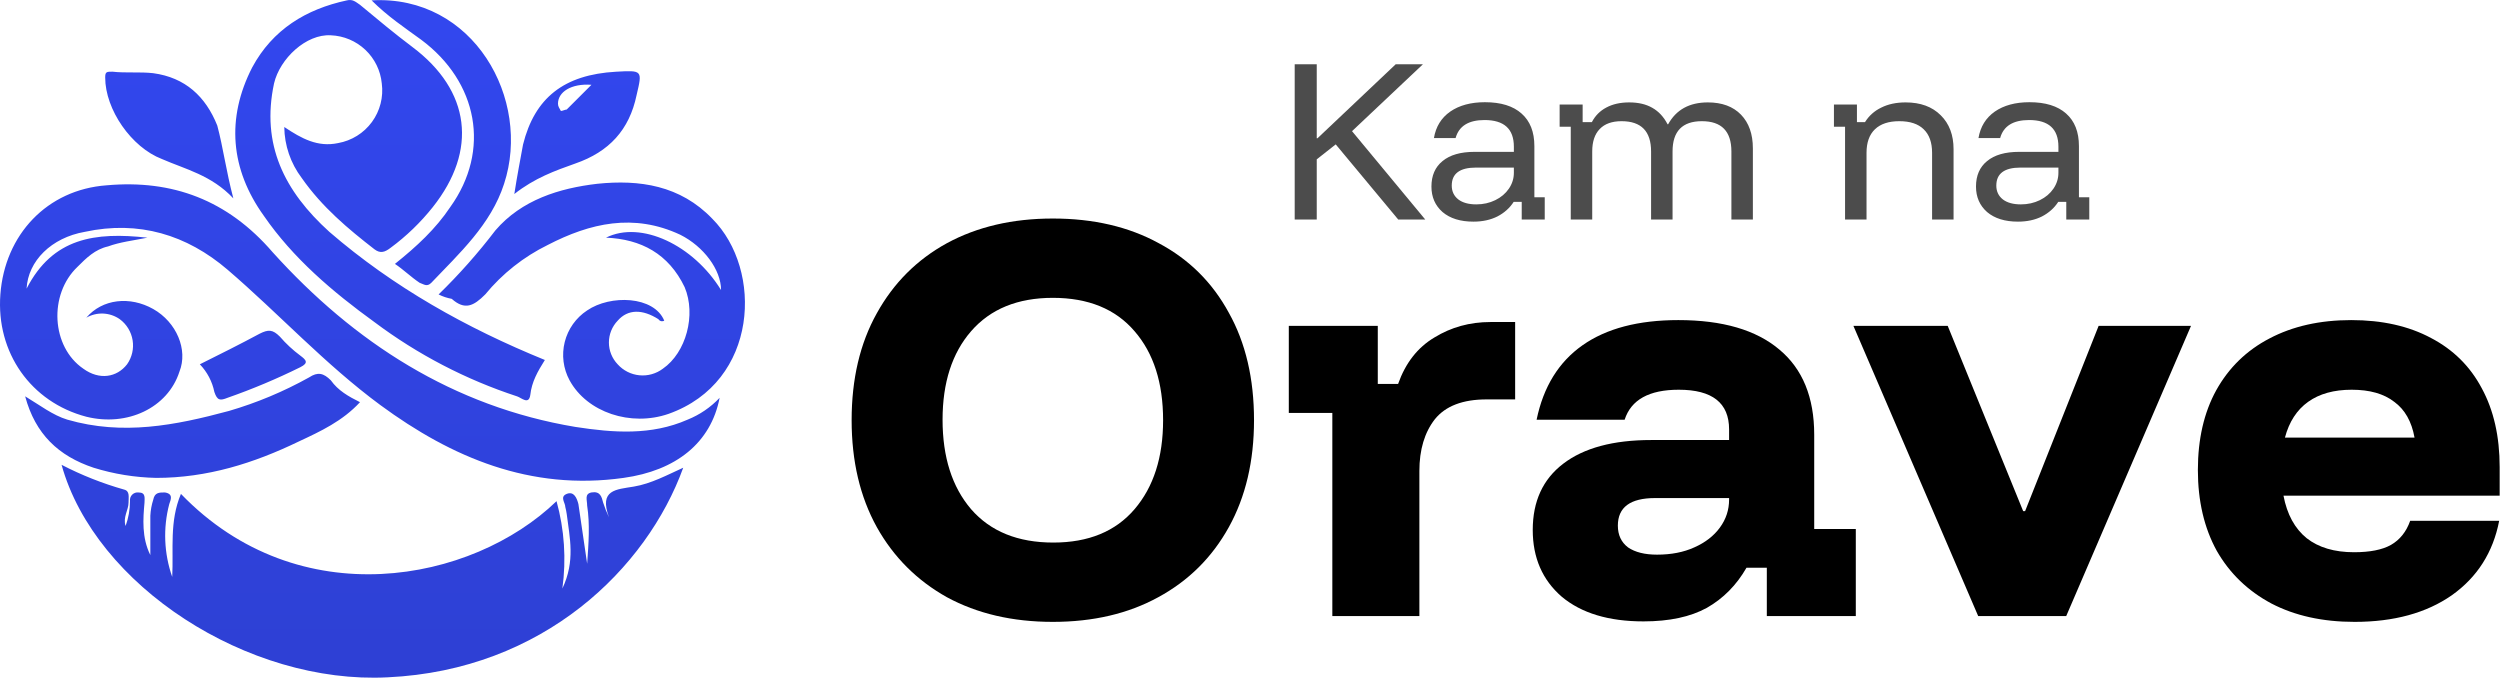
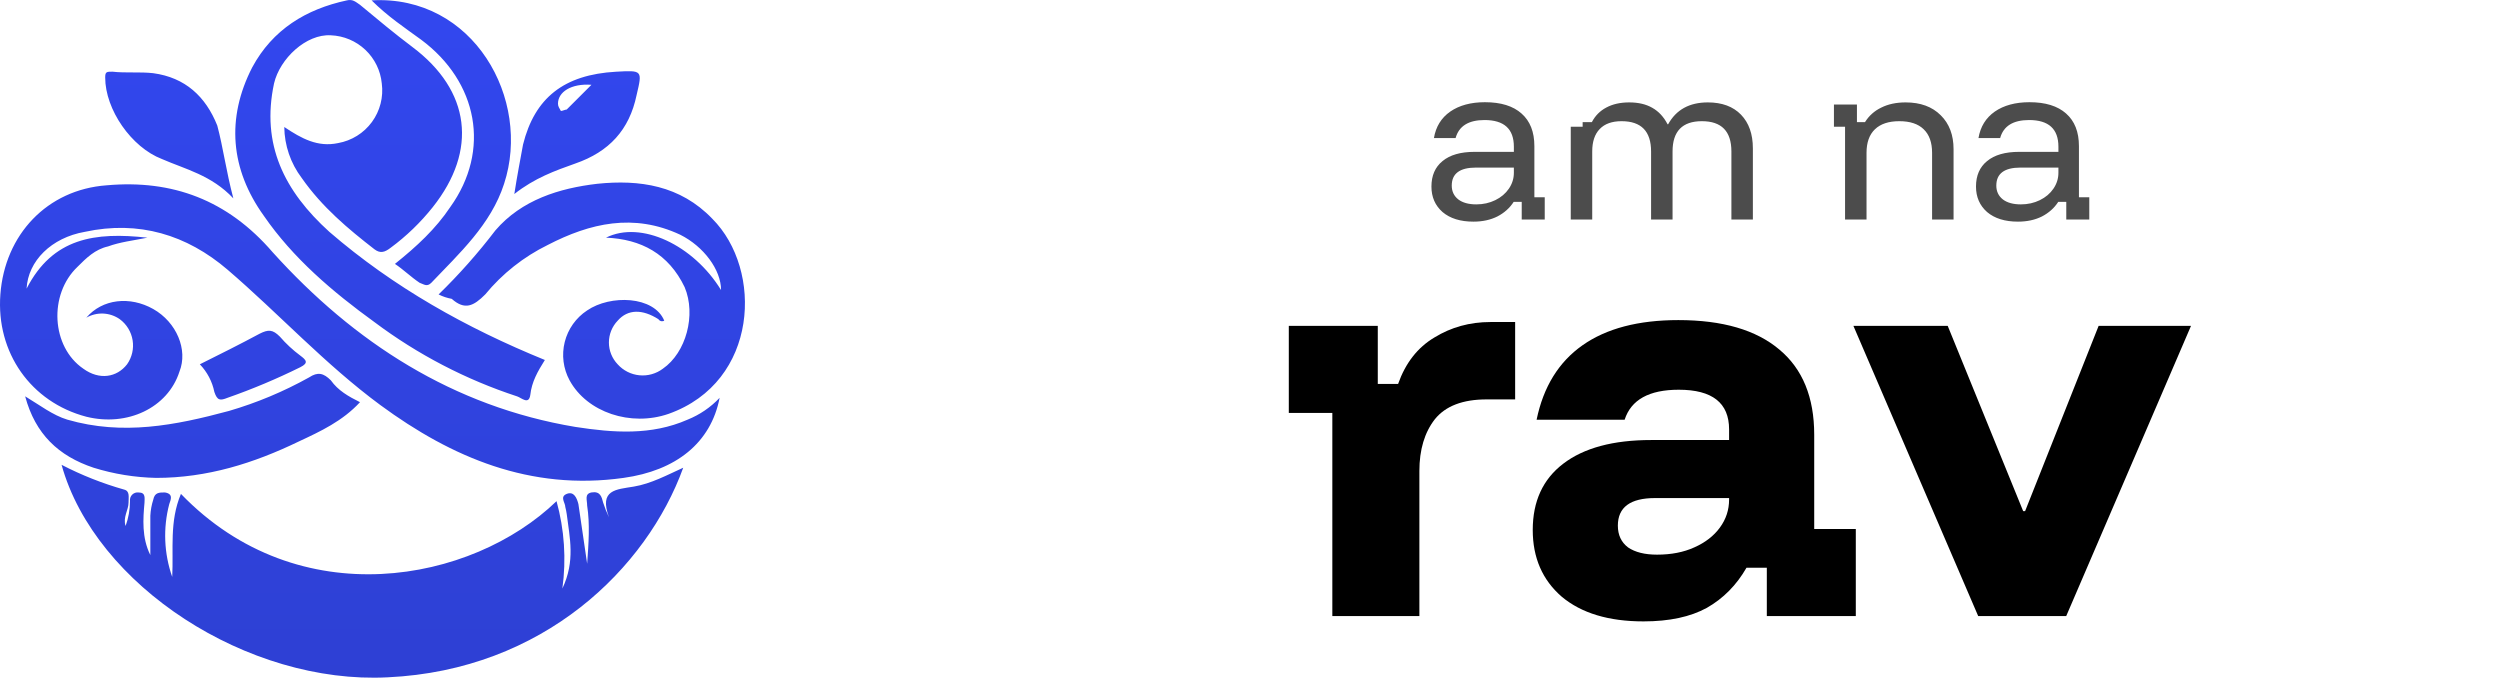
<svg xmlns="http://www.w3.org/2000/svg" width="280" height="76" viewBox="0 0 280 76" fill="none">
  <path d="M226.013 24.824C224.553 24.824 223.401 24.466 222.556 23.75C221.726 23.02 221.311 22.068 221.311 20.895C221.311 19.664 221.726 18.712 222.556 18.039C223.386 17.352 224.581 17.008 226.142 17.008H230.543V16.429C230.543 14.439 229.448 13.444 227.258 13.444C225.469 13.444 224.388 14.117 224.016 15.463H221.59C221.805 14.188 222.413 13.201 223.415 12.499C224.431 11.798 225.727 11.447 227.301 11.447C229.09 11.447 230.457 11.87 231.402 12.714C232.361 13.559 232.841 14.775 232.841 16.364V22.097H234V24.587H231.423V22.612H230.522C230.078 23.299 229.47 23.843 228.697 24.244C227.924 24.631 227.029 24.824 226.013 24.824ZM226.335 22.891C227.108 22.891 227.816 22.734 228.461 22.419C229.105 22.104 229.613 21.675 229.985 21.131C230.357 20.587 230.543 19.993 230.543 19.349V18.769H226.292C224.488 18.769 223.587 19.442 223.587 20.787C223.587 21.431 223.83 21.947 224.317 22.333C224.803 22.705 225.476 22.891 226.335 22.891Z" fill="#4C4C4C" />
  <path d="M206.646 24.587V14.196H205.401V11.705H207.977V13.68H208.879C209.323 12.965 209.931 12.421 210.704 12.049C211.477 11.662 212.386 11.469 213.431 11.469C215.091 11.469 216.401 11.948 217.36 12.908C218.319 13.852 218.799 15.119 218.799 16.708V24.587H216.394V17.116C216.394 15.956 216.079 15.076 215.449 14.475C214.834 13.874 213.925 13.573 212.723 13.573C211.534 13.573 210.626 13.874 209.996 14.475C209.366 15.076 209.051 15.956 209.051 17.116V24.587H206.646Z" fill="#4C4C4C" />
-   <path d="M175.925 24.587V14.196H174.679V11.705H177.256V13.68H178.287C178.659 12.965 179.195 12.421 179.897 12.049C180.613 11.662 181.471 11.469 182.473 11.469C183.49 11.469 184.348 11.669 185.05 12.07C185.765 12.471 186.338 13.086 186.767 13.917H186.832C187.734 12.285 189.215 11.469 191.276 11.469C192.865 11.469 194.103 11.927 194.991 12.843C195.878 13.759 196.322 15.019 196.322 16.622V24.587H193.917V16.965C193.917 14.704 192.815 13.573 190.611 13.573C188.421 13.573 187.326 14.704 187.326 16.965V24.587H184.921V16.965C184.921 14.704 183.819 13.573 181.614 13.573C180.541 13.573 179.725 13.867 179.167 14.453C178.609 15.026 178.329 15.863 178.329 16.965V24.587H175.925Z" fill="#4C4C4C" />
+   <path d="M175.925 24.587V14.196H174.679H177.256V13.68H178.287C178.659 12.965 179.195 12.421 179.897 12.049C180.613 11.662 181.471 11.469 182.473 11.469C183.49 11.469 184.348 11.669 185.05 12.07C185.765 12.471 186.338 13.086 186.767 13.917H186.832C187.734 12.285 189.215 11.469 191.276 11.469C192.865 11.469 194.103 11.927 194.991 12.843C195.878 13.759 196.322 15.019 196.322 16.622V24.587H193.917V16.965C193.917 14.704 192.815 13.573 190.611 13.573C188.421 13.573 187.326 14.704 187.326 16.965V24.587H184.921V16.965C184.921 14.704 183.819 13.573 181.614 13.573C180.541 13.573 179.725 13.867 179.167 14.453C178.609 15.026 178.329 15.863 178.329 16.965V24.587H175.925Z" fill="#4C4C4C" />
  <path d="M165.023 24.824C163.563 24.824 162.41 24.466 161.566 23.75C160.736 23.02 160.321 22.068 160.321 20.895C160.321 19.664 160.736 18.712 161.566 18.039C162.396 17.352 163.591 17.008 165.151 17.008H169.553V16.429C169.553 14.439 168.458 13.444 166.268 13.444C164.479 13.444 163.398 14.117 163.026 15.463H160.6C160.814 14.188 161.423 13.201 162.425 12.499C163.441 11.798 164.736 11.447 166.311 11.447C168.1 11.447 169.467 11.87 170.412 12.714C171.371 13.559 171.85 14.775 171.85 16.364V22.097H173.01V24.587H170.433V22.612H169.531C169.088 23.299 168.479 23.843 167.706 24.244C166.934 24.631 166.039 24.824 165.023 24.824ZM165.345 22.891C166.118 22.891 166.826 22.734 167.47 22.419C168.114 22.104 168.623 21.675 168.995 21.131C169.367 20.587 169.553 19.993 169.553 19.349V18.769H165.302C163.498 18.769 162.596 19.442 162.596 20.787C162.596 21.431 162.84 21.947 163.326 22.333C163.813 22.705 164.486 22.891 165.345 22.891Z" fill="#4C4C4C" />
-   <path d="M145.006 24.587V7.196H147.475V15.484H147.561L156.321 7.196H159.37L151.426 14.69L159.628 24.587H156.6L149.601 16.171L147.475 17.846V24.587H145.006Z" fill="#4C4C4C" />
-   <path d="M263.712 69.65C260.137 69.65 257.032 68.964 254.396 67.592C251.759 66.183 249.719 64.215 248.275 61.688C246.866 59.124 246.162 56.108 246.162 52.642C246.162 49.175 246.848 46.196 248.221 43.704C249.629 41.176 251.615 39.244 254.179 37.908C256.779 36.536 259.83 35.85 263.333 35.85C266.8 35.85 269.779 36.518 272.271 37.854C274.762 39.154 276.658 41.032 277.958 43.487C279.294 45.943 279.962 48.886 279.962 52.317V55.513H255.75C256.147 57.607 257.014 59.196 258.35 60.279C259.686 61.326 261.455 61.85 263.658 61.85C265.427 61.85 266.8 61.579 267.775 61.038C268.786 60.46 269.508 59.557 269.941 58.329H279.908C279.222 61.868 277.452 64.649 274.6 66.671C271.747 68.657 268.118 69.65 263.712 69.65ZM255.912 49.013H270.429C270.104 47.207 269.346 45.871 268.154 45.004C266.998 44.101 265.409 43.65 263.387 43.65C261.401 43.65 259.776 44.101 258.512 45.004C257.248 45.907 256.382 47.243 255.912 49.013Z" fill="black" />
  <path d="M221.558 69L207.583 36.5H218.145L226.595 57.246H226.812L235.045 36.5H245.391L231.416 69H221.558Z" fill="black" />
  <path d="M184.071 69.596C180.171 69.596 177.12 68.675 174.917 66.833C172.75 64.956 171.667 62.464 171.667 59.358C171.667 56.144 172.804 53.671 175.079 51.938C177.391 50.168 180.677 49.283 184.938 49.283H193.659V48.092C193.659 45.13 191.781 43.65 188.025 43.65C184.703 43.65 182.681 44.769 181.959 47.008H172.1C172.859 43.325 174.574 40.544 177.246 38.667C179.918 36.789 183.493 35.85 187.971 35.85C192.918 35.85 196.692 36.951 199.292 39.154C201.892 41.321 203.192 44.499 203.192 48.688V59.25H207.85V69H197.884V63.583H195.609C194.489 65.533 193.009 67.032 191.167 68.079C189.325 69.09 186.96 69.596 184.071 69.596ZM185.588 62.121C187.177 62.121 188.567 61.85 189.759 61.308C190.986 60.767 191.943 60.026 192.629 59.087C193.316 58.149 193.659 57.101 193.659 55.946V55.783H185.371C182.591 55.783 181.2 56.812 181.2 58.871C181.2 59.918 181.579 60.73 182.338 61.308C183.132 61.85 184.216 62.121 185.588 62.121Z" fill="black" />
  <path d="M149.221 69V46.25H144.346V36.5H154.312V43H156.587C157.418 40.653 158.772 38.919 160.65 37.8C162.528 36.644 164.622 36.067 166.933 36.067H169.696V44.733H166.5C163.828 44.733 161.896 45.474 160.704 46.954C159.549 48.435 158.971 50.367 158.971 52.75V69H149.221Z" fill="black" />
-   <path d="M117.917 69.65C113.403 69.65 109.449 68.729 106.054 66.888C102.696 65.01 100.078 62.392 98.2 59.033C96.322 55.639 95.383 51.649 95.383 47.062C95.383 42.44 96.322 38.45 98.2 35.092C100.078 31.697 102.696 29.079 106.054 27.238C109.449 25.396 113.403 24.475 117.917 24.475C122.467 24.475 126.421 25.396 129.779 27.238C133.174 29.043 135.792 31.643 137.633 35.038C139.511 38.396 140.45 42.404 140.45 47.062C140.45 51.649 139.511 55.639 137.633 59.033C135.756 62.428 133.119 65.046 129.725 66.888C126.367 68.729 122.431 69.65 117.917 69.65ZM117.971 60.767C121.907 60.767 124.94 59.521 127.071 57.029C129.201 54.538 130.267 51.215 130.267 47.062C130.267 42.874 129.201 39.551 127.071 37.096C124.94 34.604 121.889 33.358 117.917 33.358C113.981 33.358 110.929 34.604 108.762 37.096C106.632 39.551 105.567 42.855 105.567 47.008C105.567 51.197 106.632 54.538 108.762 57.029C110.929 59.521 113.999 60.767 117.971 60.767Z" fill="black" />
  <path d="M22.382 40.801C24.665 39.664 26.948 38.521 29.069 37.381C30.047 36.887 30.537 36.887 31.349 37.706C32.03 38.494 32.796 39.205 33.632 39.826C34.285 40.314 34.609 40.638 33.632 41.129C30.987 42.437 28.265 43.581 25.48 44.555C24.665 44.88 24.337 44.88 24.009 43.902C23.771 42.736 23.206 41.66 22.382 40.801ZM66.242 9.497C63.962 9.331 62.494 10.308 62.494 11.614C62.494 11.942 62.656 12.108 62.819 12.43C62.984 12.43 63.312 12.267 63.471 12.267C64.287 11.457 65.102 10.639 66.242 9.499V9.497ZM57.604 21.73C57.931 19.613 58.256 17.979 58.581 16.186C59.884 10.967 63.148 8.359 69.016 8.031C71.956 7.869 71.956 7.869 71.299 10.646C70.488 14.56 68.201 17.006 64.45 18.308C62.166 19.119 59.883 19.934 57.604 21.73ZM26.134 22.217C23.685 19.609 20.752 18.956 18.141 17.813C14.718 16.507 11.782 12.269 11.782 8.68C11.782 8.028 11.948 8.028 12.594 8.028C14.065 8.197 15.696 8.028 17.16 8.197C20.748 8.684 23.032 10.805 24.335 14.062C24.99 16.511 25.319 19.119 26.134 22.217ZM44.233 29.556C46.679 27.598 48.793 25.64 50.427 23.194C54.989 16.836 53.525 9.171 47.166 4.445C45.372 3.136 43.418 1.838 41.619 0.041C53.037 -0.607 59.557 11.129 56.457 20.586C54.989 25.152 51.404 28.417 48.305 31.674C47.812 32.167 47.49 31.84 47 31.674C46.025 31.024 45.21 30.209 44.232 29.556H44.233ZM40.32 45.044C38.361 47.165 35.916 48.302 33.467 49.445C28.41 51.891 23.195 53.524 17.489 53.524C15.111 53.474 12.752 53.09 10.48 52.384C6.566 51.078 3.959 48.633 2.816 44.388C4.446 45.369 5.914 46.509 7.541 47C13.738 48.794 19.606 47.652 25.643 46.026C28.763 45.114 31.77 43.855 34.61 42.274C35.591 41.622 36.24 41.781 37.056 42.599C37.871 43.741 39.013 44.395 40.319 45.044H40.32ZM49.123 32.978C51.416 30.746 53.541 28.349 55.482 25.806C58.418 22.384 62.653 21.078 66.894 20.584C71.619 20.097 76.189 20.754 79.778 24.501C85.48 30.206 84.993 42.759 74.883 46.351C70.647 47.819 65.753 46.189 63.795 42.6C63.082 41.287 62.887 39.754 63.25 38.305C63.613 36.856 64.506 35.595 65.753 34.773C68.362 32.979 73.252 33.139 74.396 35.916C74.287 35.978 74.158 35.996 74.036 35.965C73.914 35.934 73.809 35.857 73.743 35.75C71.949 34.611 70.32 34.611 69.18 35.916C68.55 36.573 68.198 37.449 68.198 38.36C68.198 39.27 68.55 40.146 69.18 40.803C69.809 41.503 70.677 41.941 71.613 42.032C72.549 42.124 73.485 41.861 74.237 41.297C76.845 39.497 77.985 35.263 76.682 32.165C74.883 28.414 71.788 26.78 67.871 26.618C71.788 24.663 77.657 27.433 80.758 32.486C80.758 30.206 78.799 27.595 76.192 26.293C70.973 23.845 66.082 24.988 61.353 27.433C58.648 28.76 56.258 30.65 54.345 32.977C53.043 34.283 52.062 34.771 50.593 33.47C50.082 33.377 49.587 33.212 49.123 32.978ZM31.839 14.225C33.791 15.531 35.59 16.509 37.868 16.025C39.388 15.755 40.745 14.909 41.656 13.664C42.568 12.418 42.963 10.868 42.759 9.338C42.619 7.903 41.964 6.567 40.915 5.577C39.866 4.587 38.494 4.01 37.053 3.953C34.283 3.791 31.347 6.565 30.694 9.338C29.23 16.187 31.837 21.399 36.891 25.969C44.066 32.166 52.22 36.729 61.025 40.318C60.209 41.623 59.556 42.763 59.394 44.231C59.232 45.377 58.417 44.563 57.926 44.397C52.182 42.516 46.784 39.708 41.948 36.083C37.219 32.66 32.816 28.907 29.555 24.177C25.803 18.957 25.319 13.255 28.249 7.545C30.532 3.304 34.283 1.024 38.849 0.043C39.502 -0.119 39.827 0.209 40.318 0.537C42.272 2.167 44.234 3.794 46.185 5.262C52.707 10.153 53.522 16.84 48.469 23.201C47.1 24.922 45.51 26.455 43.74 27.76C43.093 28.254 42.597 28.413 41.947 27.926C39.007 25.646 36.075 23.201 33.792 19.933C32.548 18.289 31.864 16.289 31.839 14.228V14.225ZM2.977 32.327C5.913 26.621 10.642 25.968 16.511 26.621C14.877 26.946 13.409 27.115 12.107 27.598C10.639 27.926 9.661 28.904 8.684 29.881C5.423 32.98 5.747 38.851 9.336 41.297C11.13 42.599 13.087 42.274 14.231 40.803C14.783 40.022 15.006 39.055 14.854 38.111C14.701 37.166 14.185 36.319 13.416 35.75C12.871 35.368 12.229 35.149 11.564 35.119C10.9 35.09 10.24 35.251 9.664 35.584C11.461 33.47 14.556 33.139 17.163 34.611C19.771 36.082 21.076 39.173 20.099 41.619C18.794 45.695 14.234 47.816 9.664 46.672C3.467 45.041 -0.448 39.497 0.041 32.978C0.535 26.294 5.264 21.238 11.951 20.754C19.287 20.101 25.484 22.384 30.537 28.25C39.67 38.363 50.758 45.534 64.453 47.817C68.694 48.469 72.93 48.794 77.01 47.001C78.369 46.455 79.593 45.621 80.598 44.556C79.617 49.612 75.704 52.71 69.835 53.525C59.4 54.993 50.596 51.242 42.603 45.37C36.409 40.804 31.192 35.098 25.488 30.207C20.921 26.293 15.54 24.66 9.505 25.965C5.751 26.621 3.14 29.228 2.977 32.327ZM16.838 62.167V57.763C16.868 57.153 16.977 56.55 17.163 55.969C17.325 55.154 17.816 55.154 18.469 55.154C19.447 55.316 19.122 55.969 18.956 56.459C18.25 59.15 18.366 61.99 19.288 64.614C19.45 61.512 18.956 58.417 20.265 55.316C33.47 69.014 52.878 65.264 62.332 56.131C63.213 59.314 63.435 62.644 62.986 65.915C64.454 62.813 63.798 60.209 63.477 57.598C63.438 57.323 63.384 57.051 63.314 56.782C63.314 56.296 62.661 55.642 63.477 55.315C64.292 54.987 64.617 55.808 64.782 56.458C65.107 58.741 65.435 60.862 65.76 63.141C65.922 60.862 66.085 58.741 65.76 56.621C65.76 55.973 65.435 55.315 66.25 55.153C67.228 54.99 67.39 55.643 67.553 56.296C67.73 56.854 67.948 57.399 68.205 57.926C67.065 54.828 69.017 54.828 70.979 54.499C72.94 54.171 74.726 53.197 76.522 52.385C72.443 63.635 60.868 75.047 43.422 75.86C27.768 76.675 10.646 65.587 6.896 52.058C9.132 53.217 11.48 54.147 13.903 54.833C14.556 54.996 14.397 55.645 14.397 56.301C14.397 57.116 13.744 57.932 14.068 58.909C14.39 58.02 14.556 57.082 14.559 56.136C14.54 56.003 14.552 55.867 14.594 55.74C14.637 55.613 14.708 55.497 14.803 55.402C14.898 55.307 15.014 55.236 15.141 55.193C15.268 55.151 15.404 55.139 15.536 55.158C16.348 55.158 16.184 55.806 16.184 56.301C16.023 58.092 15.861 60.212 16.838 62.167Z" fill="url(#paint0_linear_145_48)" />
  <defs>
    <linearGradient id="paint0_linear_145_48" x1="41.717" y1="0" x2="41.717" y2="75.902" gradientUnits="userSpaceOnUse">
      <stop stop-color="#3247EF" />
      <stop offset="1" stop-color="#2E40D4" />
    </linearGradient>
  </defs>
</svg>